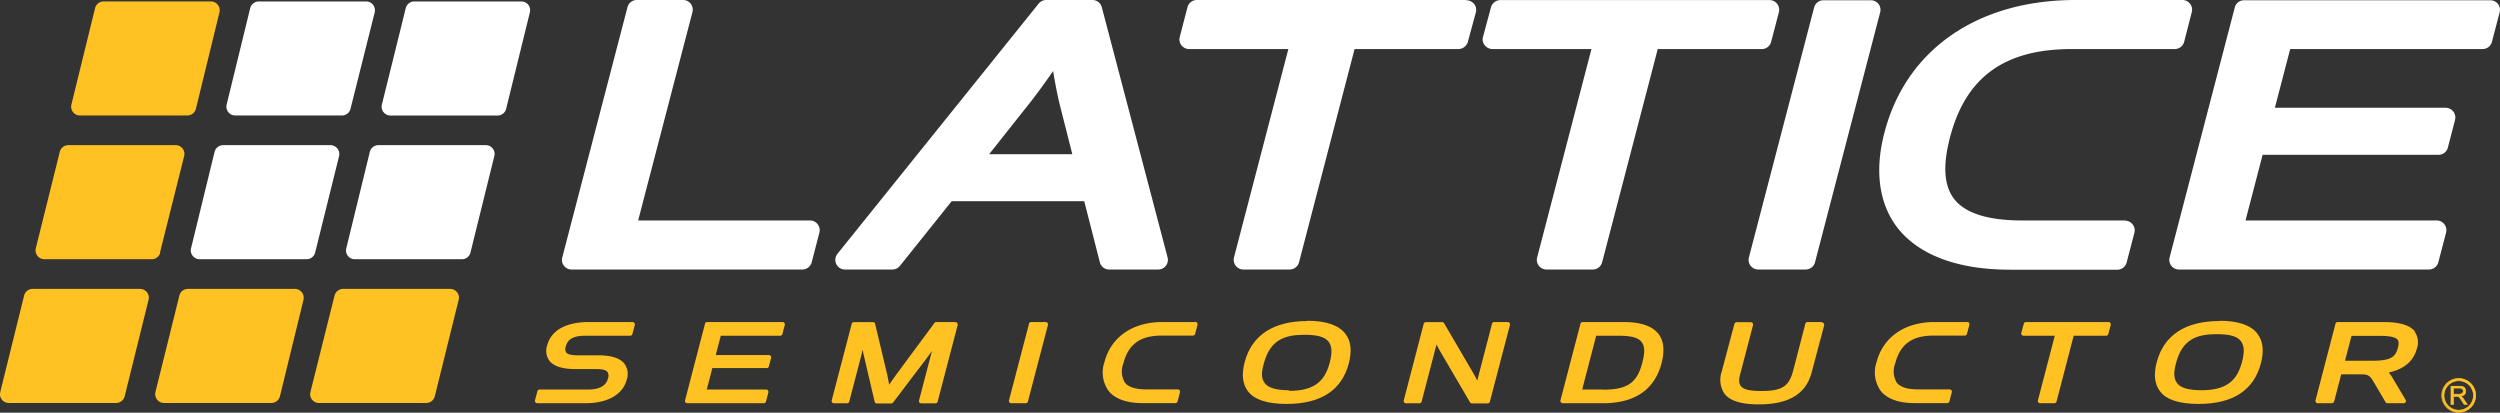
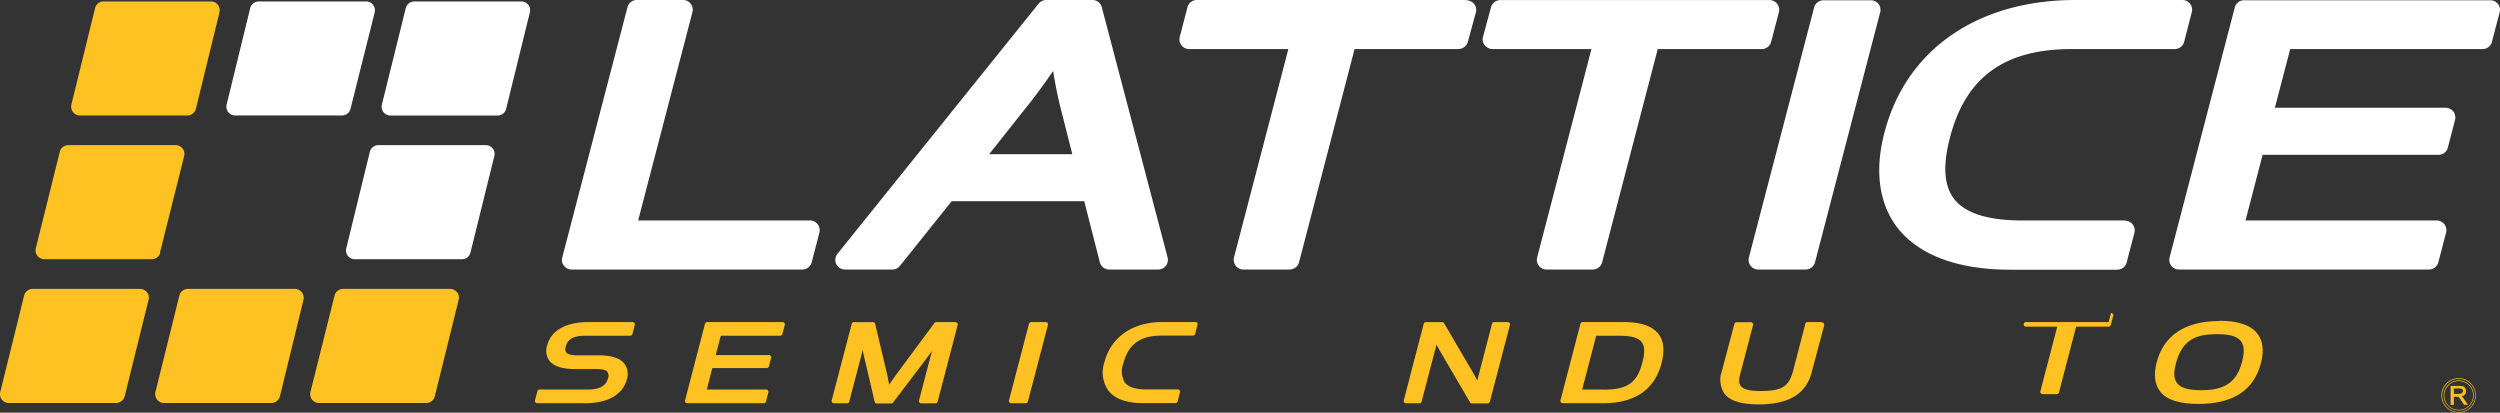
<svg xmlns="http://www.w3.org/2000/svg" viewBox="0 0 395.99 65.36">
  <rect x="0" y="0" width="395.99" height="65.36" fill="#333333" stroke="none" />
  <g transform="translate(-4.83 -4.37)">
    <path d="m133.14 39.29h-27.23l8.6-33a1.53 1.53 0 0 0 -1.51-1.92h-7.3a1.52 1.52 0 0 0 -1.48 1.14l-10.33 39.64a1.5 1.5 0 0 0 .27 1.32 1.53 1.53 0 0 0 1.21.59h36.54a1.54 1.54 0 0 0 1.49-1.14l1.22-4.71a1.54 1.54 0 0 0 -1.48-1.92" fill="#fff" />
    <path d="m179.35 5.51a1.52 1.52 0 0 0 -1.48-1.14h-7.32a1.54 1.54 0 0 0 -1.2.57l-31.87 39.63a1.53 1.53 0 0 0 1.19 2.49h7.5a1.54 1.54 0 0 0 1.2-.57l8.2-10.25h21l2.47 9.67a1.52 1.52 0 0 0 1.48 1.15h7.77a1.53 1.53 0 0 0 1.48-1.92zm-4.67 23.28h-13.17l5.68-7.17c1.63-2 3.22-4.22 4.45-6 .27 1.66.63 3.61 1.07 5.4z" fill="#fff" />
    <path d="m237.07 4.37h-42.67a1.54 1.54 0 0 0 -1.48 1.14l-1.22 4.71a1.49 1.49 0 0 0 .27 1.32 1.51 1.51 0 0 0 1.21.6h15.72l-8.61 33a1.59 1.59 0 0 0 .28 1.33 1.53 1.53 0 0 0 1.21.59h7.33a1.54 1.54 0 0 0 1.48-1.14l8.8-33.78h16.41a1.57 1.57 0 0 0 1.53-1.14l1.28-4.7a1.52 1.52 0 0 0 -.28-1.3 1.65 1.65 0 0 0 -1.26-.59" fill="#fff" />
    <path d="m285.37 11 1.23-4.7a1.54 1.54 0 0 0 -1.49-1.92h-42.61a1.58 1.58 0 0 0 -1.5 1.13l-1.27 4.71a1.46 1.46 0 0 0 .28 1.32 1.59 1.59 0 0 0 1.26.6h15.64l-8.6 33a1.53 1.53 0 0 0 1.48 1.92h7.33a1.53 1.53 0 0 0 1.48-1.14l8.81-33.78h16.52a1.52 1.52 0 0 0 1.44-1.14" fill="#fff" />
    <path d="m302.38 5a1.55 1.55 0 0 0 -1.21-.59h-7.51a1.54 1.54 0 0 0 -1.48 1.14l-10.33 39.59a1.53 1.53 0 0 0 1.48 1.92h7.5a1.54 1.54 0 0 0 1.49-1.14l10.33-39.63a1.55 1.55 0 0 0 -.27-1.29" fill="#fff" />
    <path d="m341.42 39.29h-16.3c-5.39 0-9-1.14-10.76-3.4-1.61-2.09-1.83-5.28-.66-9.75 2.49-9.55 8.62-14 19.29-14h16.31a1.54 1.54 0 0 0 1.49-1.14l1.21-4.71a1.53 1.53 0 0 0 -1.48-1.92h-16.91c-15.54 0-26.87 7.85-30.29 21-1.58 6-.87 11.21 2 15 3.4 4.4 9.6 6.72 17.92 6.72h16.96a1.52 1.52 0 0 0 1.48-1.14l1.23-4.71a1.54 1.54 0 0 0 -1.49-1.92" fill="#fff" />
    <path d="m400.5 5a1.55 1.55 0 0 0 -1.21-.59h-39a1.52 1.52 0 0 0 -1.48 1.14l-10.32 39.59a1.55 1.55 0 0 0 .27 1.33 1.53 1.53 0 0 0 1.21.59h39.6a1.54 1.54 0 0 0 1.48-1.14l1.23-4.71a1.54 1.54 0 0 0 -1.49-1.92h-30.28l2.71-10.4h27.86a1.52 1.52 0 0 0 1.48-1.14l1.14-4.39a1.54 1.54 0 0 0 -1.48-1.92h-27.06l2.43-9.3h30.47a1.52 1.52 0 0 0 1.48-1.14l1.23-4.7a1.55 1.55 0 0 0 -.27-1.3" fill="#fff" />
    <path d="m17.5 22.66h17a1.4 1.4 0 0 0 1.36-1.06l3.73-15.27a1.4 1.4 0 0 0 -.26-1.2 1.36 1.36 0 0 0 -1.09-.53h-17a1.39 1.39 0 0 0 -1.35 1.06l-3.75 15.27a1.4 1.4 0 0 0 .26 1.2 1.38 1.38 0 0 0 1.1.53" fill="#ffc222" />
    <path d="m30.17 44.37 3.83-15.28a1.39 1.39 0 0 0 -1.35-1.73h-17a1.39 1.39 0 0 0 -1.35 1.06l-3.8 15.28a1.4 1.4 0 0 0 .26 1.19 1.39 1.39 0 0 0 1.1.54h17a1.4 1.4 0 0 0 1.36-1.06" fill="#ffc222" />
    <path d="m27 50.13h-17a1.39 1.39 0 0 0 -1.35 1.06l-3.78 15.28a1.38 1.38 0 0 0 .25 1.19 1.4 1.4 0 0 0 1.1.54h17a1.41 1.41 0 0 0 1.36-1.06l3.78-15.28a1.37 1.37 0 0 0 -.25-1.19 1.4 1.4 0 0 0 -1.1-.54" fill="#ffc222" />
    <path d="m42.09 22.66h16.91a1.38 1.38 0 0 0 1.35-1.06l3.83-15.27a1.43 1.43 0 0 0 -.26-1.2 1.38 1.38 0 0 0 -1.1-.53h-17a1.41 1.41 0 0 0 -1.36 1.06l-3.73 15.27a1.4 1.4 0 0 0 .26 1.2 1.38 1.38 0 0 0 1.1.53" fill="#fff" />
-     <path d="m54.75 44.37 3.79-15.28a1.41 1.41 0 0 0 -1.36-1.73h-17a1.41 1.41 0 0 0 -1.36 1.06l-3.73 15.28a1.37 1.37 0 0 0 .26 1.19 1.39 1.39 0 0 0 1.1.54h16.95a1.39 1.39 0 0 0 1.35-1.06" fill="#fff" />
    <path d="m51.54 50.13h-16.95a1.39 1.39 0 0 0 -1.35 1.06l-3.79 15.28a1.42 1.42 0 0 0 .26 1.19 1.39 1.39 0 0 0 1.1.54h17a1.41 1.41 0 0 0 1.36-1.06l3.73-15.28a1.41 1.41 0 0 0 -1.36-1.73" fill="#ffc222" />
    <path d="m88.51 5.13a1.42 1.42 0 0 0 -1.1-.53h-17a1.4 1.4 0 0 0 -1.31 1.06l-3.78 15.27a1.4 1.4 0 0 0 1.35 1.74h17a1.4 1.4 0 0 0 1.33-1.06l3.76-15.28a1.39 1.39 0 0 0 -.25-1.2" fill="#fff" />
    <path d="m81.77 27.36h-17a1.4 1.4 0 0 0 -1.36 1.06l-3.73 15.28a1.39 1.39 0 0 0 1.32 1.73h17a1.39 1.39 0 0 0 1.35-1.06l3.78-15.28a1.38 1.38 0 0 0 -.25-1.19 1.4 1.4 0 0 0 -1.1-.54" fill="#fff" />
    <g fill="#ffc222">
      <path d="m76.13 50.13h-16.95a1.41 1.41 0 0 0 -1.36 1.06l-3.82 15.28a1.39 1.39 0 0 0 1.35 1.73h17a1.39 1.39 0 0 0 1.35-1.06l3.78-15.28a1.37 1.37 0 0 0 -.25-1.19 1.4 1.4 0 0 0 -1.1-.54" />
      <path d="m105 55.38h-6.87c-3.65 0-6 1.31-6.63 3.7a2.68 2.68 0 0 0 .34 2.42c.69.88 2.07 1.33 4.12 1.33h3.31c1 0 1.55.15 1.79.46a1.22 1.22 0 0 1 .06 1.06c-.37 1.42-1.89 1.72-3.1 1.72h-7.72a.36.36 0 0 0 -.35.27l-.38 1.44a.41.41 0 0 0 .07.32.39.39 0 0 0 .29.14h7.61c3.55 0 5.94-1.37 6.57-3.75a2.76 2.76 0 0 0 -.36-2.49c-.69-.9-2.08-1.35-4.13-1.35h-3.28c-1 0-1.59-.15-1.83-.46a1.07 1.07 0 0 1 -.06-.94c.31-1.19 1.23-1.7 3.1-1.7h7.1a.38.38 0 0 0 .35-.27l.38-1.44a.41.41 0 0 0 -.07-.32.37.37 0 0 0 -.29-.14" />
      <path d="m128.79 55.38h-11.94a.36.36 0 0 0 -.35.27l-3.16 12.13a.37.37 0 0 0 .06.32.4.4 0 0 0 .29.14h12.12a.35.35 0 0 0 .35-.28l.38-1.43a.4.4 0 0 0 -.07-.32.35.35 0 0 0 -.28-.14h-9.41l.88-3.4h8.61a.35.35 0 0 0 .35-.27l.35-1.34a.35.35 0 0 0 -.06-.31.36.36 0 0 0 -.29-.14h-8.42l.8-3.06h9.41a.37.37 0 0 0 .35-.27l.38-1.44a.37.37 0 0 0 -.07-.32.35.35 0 0 0 -.28-.14" />
      <path d="m156.13 55.38h-3a.35.35 0 0 0 -.29.15l-5.92 8c-.4.54-.89 1.25-1.25 1.78-.09-.51-.21-1.14-.32-1.64l-1.9-8a.36.36 0 0 0 -.36-.28h-3a.35.35 0 0 0 -.35.27l-3.17 12.13a.37.37 0 0 0 .36.46h2.07a.36.36 0 0 0 .35-.28l1.83-7c.09-.37.2-.8.29-1.22.07.37.14.74.22 1.06l1.68 7.19a.37.37 0 0 0 .35.28h2.28a.38.38 0 0 0 .29-.15l5.45-7.18.72-1-.23.85-1.83 7a.37.37 0 0 0 .06.32.4.4 0 0 0 .29.14h2.25a.35.35 0 0 0 .35-.28l3.17-12.12a.37.37 0 0 0 -.07-.32.35.35 0 0 0 -.28-.14" />
      <path d="m170.46 55.38h-2.29a.35.35 0 0 0 -.35.27l-3.17 12.13a.37.37 0 0 0 .07.32.38.38 0 0 0 .28.14h2.3a.35.35 0 0 0 .35-.28l3.17-12.12a.41.41 0 0 0 -.07-.32.37.37 0 0 0 -.29-.14" />
      <path d="m194.12 55.38h-5.18c-4.71 0-8.14 2.37-9.17 6.35a5 5 0 0 0 .61 4.49c1 1.32 2.88 2 5.4 2h5.22a.37.37 0 0 0 .36-.28l.37-1.43a.36.36 0 0 0 -.06-.32.37.37 0 0 0 -.29-.14h-5c-1.69 0-2.82-.37-3.38-1.08a3.51 3.51 0 0 1 -.22-3.08c.78-3 2.68-4.36 6-4.36h5a.37.37 0 0 0 .35-.27l.38-1.44a.37.37 0 0 0 -.07-.32.34.34 0 0 0 -.28-.14" />
-       <path d="m211.89 55.22c-5.37 0-8.8 2.26-9.92 6.54-.5 1.94-.32 3.48.53 4.59 1.05 1.36 3.11 2 6.12 2 5.42 0 8.74-2.16 9.86-6.44.51-2 .33-3.54-.54-4.67-1.06-1.37-3.09-2.06-6.05-2.06m-2.88 11c-2 0-3.25-.35-3.83-1.1s-.58-1.62-.18-3.08c1-3.82 3.31-4.6 6.49-4.6 2 0 3.21.34 3.78 1.09s.59 1.77.18 3.33c-.82 3.16-2.69 4.46-6.43 4.46" />
      <path d="m243.62 55.38h-2.11a.35.35 0 0 0 -.35.27l-2.34 9c-.14-.29-.3-.6-.46-.89l-4.79-8.19a.35.35 0 0 0 -.31-.18h-2.56a.38.38 0 0 0 -.36.27l-3.16 12.13a.37.37 0 0 0 .07.32.37.37 0 0 0 .28.14h2.11a.35.35 0 0 0 .36-.25l2.37-9.06c.15.3.33.65.53 1l4.77 8.15a.35.35 0 0 0 .31.18h2.48a.36.36 0 0 0 .36-.28l3.18-12.15a.4.4 0 0 0 -.06-.32.37.37 0 0 0 -.29-.14" />
      <path d="m261.93 55.38h-6.4a.37.37 0 0 0 -.36.27l-3.17 12.13a.37.37 0 0 0 .07.32.38.38 0 0 0 .28.14h6.38c5.06 0 8.19-2.15 9.29-6.37.51-2 .34-3.52-.49-4.6-1-1.27-2.82-1.89-5.61-1.89m-3.1 10.69h-3.38l2.22-8.52h3.57c2 0 3.11.31 3.63 1s.52 1.68.1 3.29c-.83 3.18-2.38 4.25-6.14 4.25" />
      <path d="m293.39 55.38h-2.25a.36.36 0 0 0 -.35.27l-1.91 7.35c-.67 2.59-1.77 3.3-5.09 3.3-1.81 0-2.79-.24-3.2-.76s-.34-1.16 0-2.36l1.91-7.31a.4.4 0 0 0 -.06-.32.37.37 0 0 0 -.29-.14h-2.24a.38.38 0 0 0 -.36.27l-2 7.52a4 4 0 0 0 .42 3.52c.88 1.15 2.67 1.7 5.45 1.7 4.73 0 7.46-1.65 8.35-5l2-7.51a.41.41 0 0 0 -.07-.32.35.35 0 0 0 -.28-.14" />
-       <path d="m316.42 55.38h-5.17c-4.71 0-8.14 2.37-9.18 6.35a5.06 5.06 0 0 0 .61 4.49c1 1.32 2.89 2 5.4 2h5.18a.35.35 0 0 0 .35-.28l.38-1.43a.39.39 0 0 0 -.06-.32.37.37 0 0 0 -.29-.14h-5c-1.69 0-2.82-.37-3.38-1.08a3.48 3.48 0 0 1 -.22-3.08c.77-3 2.68-4.36 6-4.36h5a.38.38 0 0 0 .35-.27l.38-1.44a.37.37 0 0 0 -.07-.32.36.36 0 0 0 -.29-.14" />
-       <path d="m338.83 55.38h-13.09a.36.36 0 0 0 -.35.27l-.39 1.44a.37.37 0 0 0 .06.32.4.4 0 0 0 .29.14h4.95l-2.67 10.23a.37.37 0 0 0 .07.32.37.37 0 0 0 .28.14h2.24a.37.37 0 0 0 .36-.28l2.71-10.41h5.14a.37.37 0 0 0 .35-.27l.38-1.44a.37.37 0 0 0 -.07-.32.35.35 0 0 0 -.28-.14" />
+       <path d="m338.83 55.38h-13.09a.36.36 0 0 0 -.35.27a.37.37 0 0 0 .06.32.4.4 0 0 0 .29.14h4.95l-2.67 10.23a.37.37 0 0 0 .07.32.37.37 0 0 0 .28.14h2.24a.37.37 0 0 0 .36-.28l2.71-10.41h5.14a.37.37 0 0 0 .35-.27l.38-1.44a.37.37 0 0 0 -.07-.32.35.35 0 0 0 -.28-.14" />
      <path d="m356.36 55.22c-5.38 0-8.8 2.26-9.92 6.54-.5 1.94-.33 3.48.53 4.59 1 1.36 3.11 2 6.11 2 5.43 0 8.75-2.16 9.87-6.44.51-2 .33-3.54-.55-4.67-1-1.37-3.09-2.06-6-2.06m-2.88 11c-2 0-3.25-.35-3.83-1.1s-.58-1.71-.19-3.18c1-3.82 3.31-4.6 6.49-4.6 2 0 3.21.34 3.78 1.09s.59 1.77.18 3.33c-.83 3.16-2.69 4.46-6.43 4.46" />
-       <path d="m387.35 56.88c-.78-1-2.4-1.5-5-1.5h-7.24a.37.37 0 0 0 -.35.27l-3.16 12.13a.4.4 0 0 0 .06.32.37.37 0 0 0 .29.14h2.24a.38.38 0 0 0 .36-.28l1.12-4.3h3.08c1.23 0 1.46.21 2.09 1.26l1.85 3.14a.38.38 0 0 0 .31.18h2.56a.37.37 0 0 0 .36-.37.39.39 0 0 0 -.11-.27l-1.92-3.22a5.28 5.28 0 0 0 -.7-1c2.48-.56 3.95-1.82 4.48-3.84a2.94 2.94 0 0 0 -.37-2.64m-10 .67h4.39c1.66 0 2.59.19 2.91.61.12.16.27.47.05 1.28-.42 1.61-1.32 2.05-4.18 2.05h-4.2z" />
-       <path d="m394.29 69.68a2.68 2.68 0 1 1 2.71-2.68 2.68 2.68 0 0 1 -2.71 2.68zm0-5a2.33 2.33 0 1 0 2.32 2.32 2.32 2.32 0 0 0 -2.32-2.32z" />
      <path d="m394.29 69.73a2.73 2.73 0 1 1 2.71-2.73 2.72 2.72 0 0 1 -2.71 2.73zm0-5.35a2.63 2.63 0 1 0 2.62 2.62 2.62 2.62 0 0 0 -2.62-2.62zm0 5a2.38 2.38 0 1 1 2.37-2.38 2.38 2.38 0 0 1 -2.37 2.38zm0-4.65a2.28 2.28 0 1 0 2.27 2.27 2.27 2.27 0 0 0 -2.27-2.27z" />
      <path d="m393.06 68.44v-2.92h1.3a1.52 1.52 0 0 1 .59.08.63.63 0 0 1 .33.27.86.86 0 0 1 .12.44.76.76 0 0 1 -.2.53 1.05 1.05 0 0 1 -.62.27 1.36 1.36 0 0 1 .23.14 2.57 2.57 0 0 1 .32.39l.51.8h-.49l-.38-.61c-.12-.17-.21-.31-.28-.4a1.24 1.24 0 0 0 -.2-.2.67.67 0 0 0 -.18-.07h-.21-.45v1.3zm.39-1.63h.83a1.17 1.17 0 0 0 .42-.06.38.38 0 0 0 .22-.17.43.43 0 0 0 .08-.27.45.45 0 0 0 -.15-.34.69.69 0 0 0 -.47-.13h-.93z" />
      <path d="m395.73 68.49h-.6l-.41-.63a3.84 3.84 0 0 0 -.27-.4.84.84 0 0 0 -.19-.19l-.16-.07h-.6v1.3h-.5v-3h1.35a1.63 1.63 0 0 1 .61.08.73.73 0 0 1 .35.3.82.82 0 0 1 .13.46.76.76 0 0 1 -.22.56.89.89 0 0 1 -.5.26l.11.09a1.68 1.68 0 0 1 .33.4zm-.55-.1h.37l-.46-.72a2.53 2.53 0 0 0 -.31-.38 1.36 1.36 0 0 0 -.23-.14l-.14-.07h.16a.93.93 0 0 0 .59-.26.66.66 0 0 0 .19-.49.81.81 0 0 0 -.11-.41.65.65 0 0 0 -.31-.26 1.65 1.65 0 0 0 -.57-.07h-1.25v2.82h.29v-1.3h.5.22a.5.5 0 0 1 .2.08 1 1 0 0 1 .21.21c.07.1.17.23.28.4zm-.9-1.53h-.88v-1.07h1a.73.73 0 0 1 .5.15.47.47 0 0 1 .17.37.57.57 0 0 1 -.08.29.52.52 0 0 1 -.26.2 1.19 1.19 0 0 1 -.45.06zm-.78-.1h.78a1.05 1.05 0 0 0 .4-.06.35.35 0 0 0 .2-.15.4.4 0 0 0 .07-.24.38.38 0 0 0 -.13-.3.66.66 0 0 0 -.44-.12h-.88z" />
    </g>
  </g>
</svg>